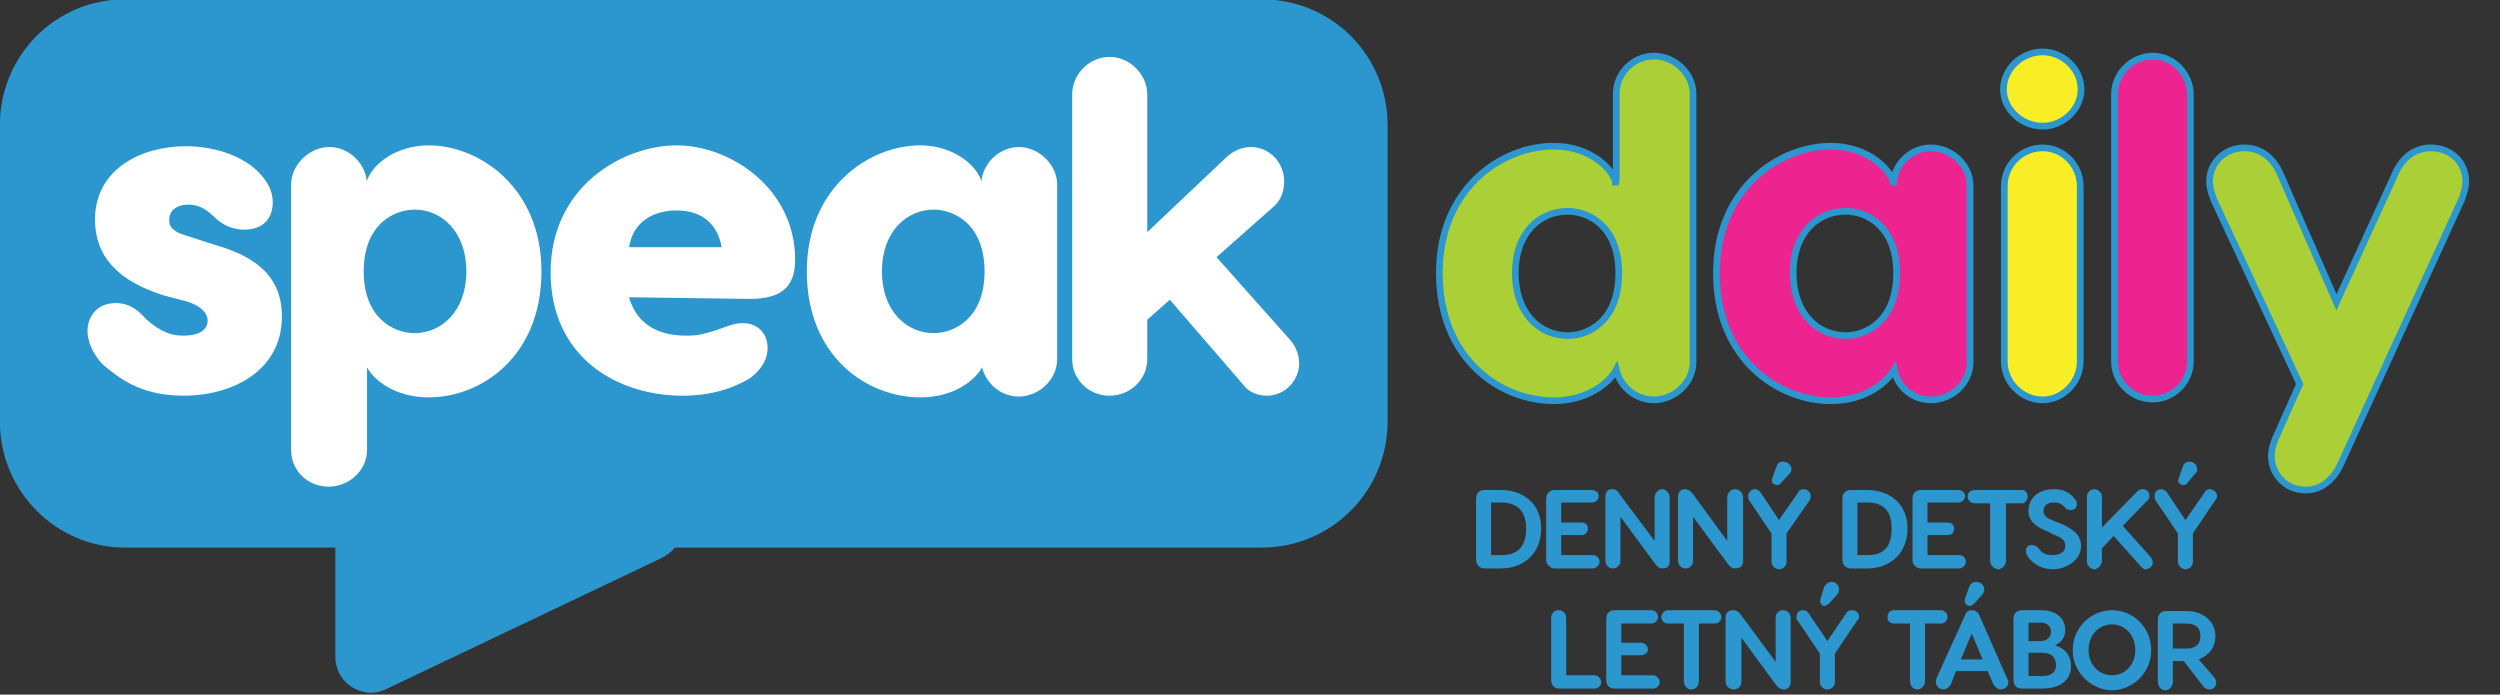
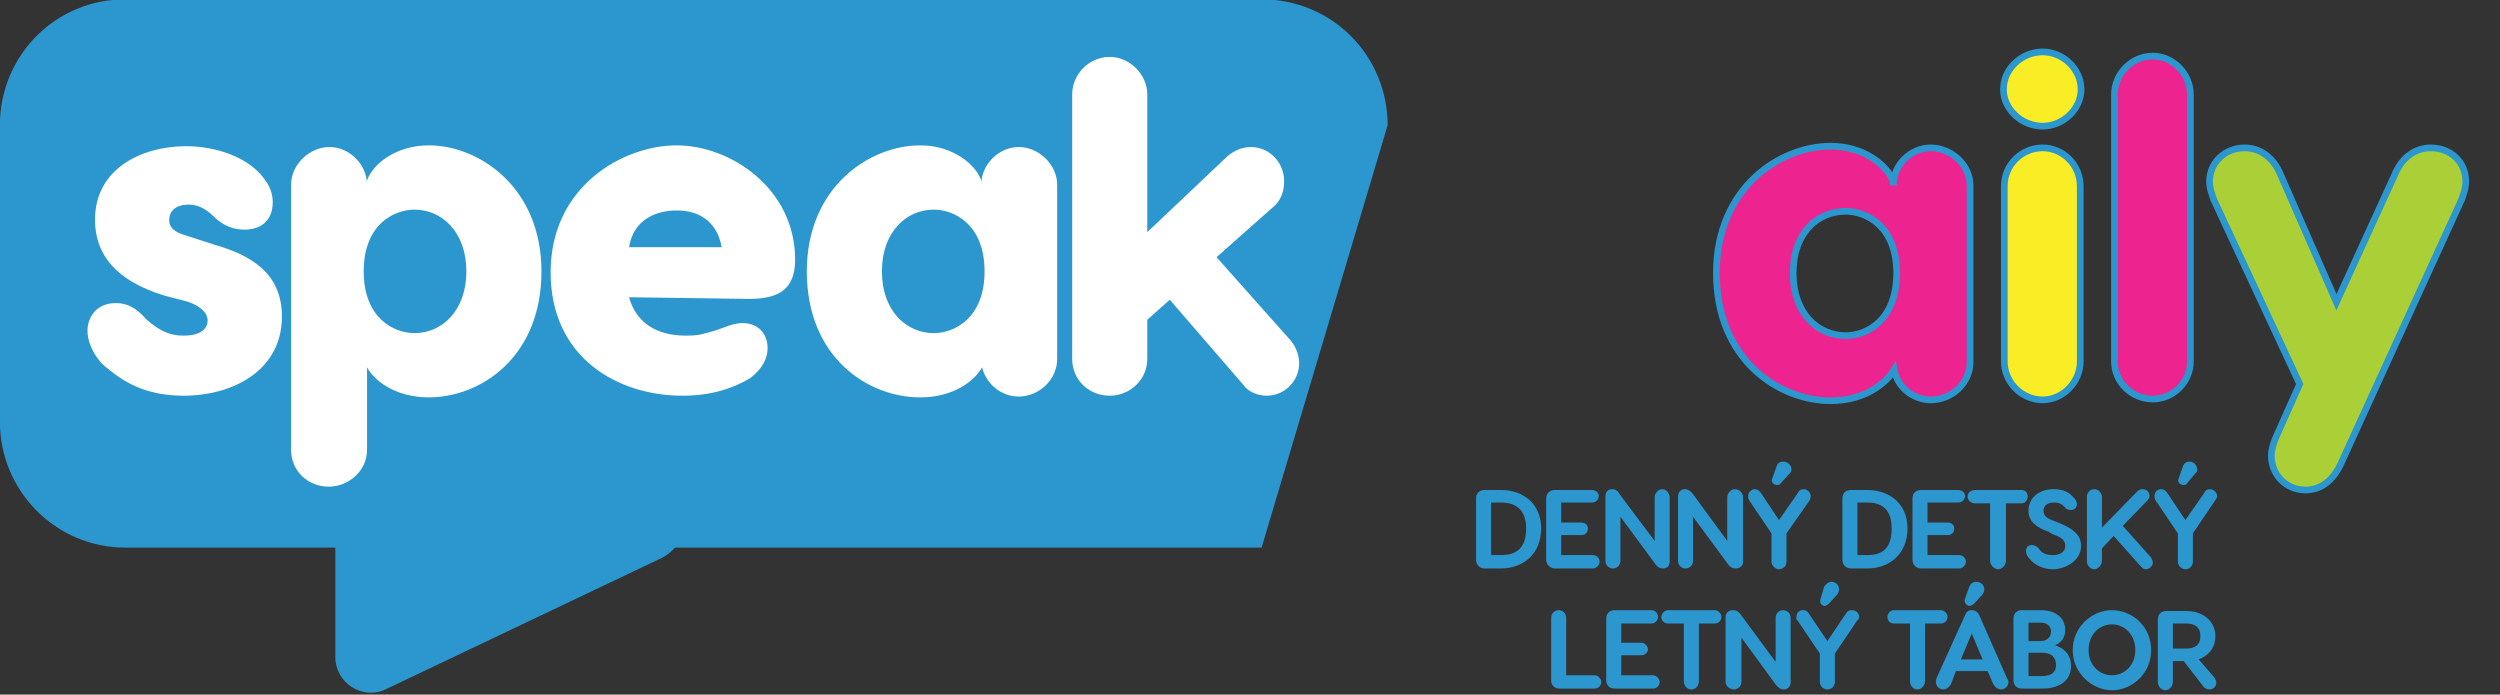
<svg xmlns="http://www.w3.org/2000/svg" xmlns:ns1="http://www.serif.com/" width="100%" height="100%" viewBox="0 0 799 222" version="1.1" xml:space="preserve" style="fill-rule:evenodd;clip-rule:evenodd;stroke-miterlimit:10;">
  <rect x="0" y="0" width="799" height="222" fill="#333333" stroke="none" />
  <g id="Path-473" ns1:id="Path 473" transform="matrix(2.667,0,0,2.667,323.733,1708)">
-     <path d="M81.5,-629.2L81.5,-597C81.5,-594.5 79.2,-592.5 76.8,-592.5C74.7,-592.5 72.8,-594 72.3,-596.1C71.5,-594.6 68.9,-592.4 64.8,-592.4C58.5,-592.4 51.1,-597.3 51.1,-607.7C51.1,-617.9 58.6,-622.9 64.8,-622.9C68.7,-622.9 71.5,-620.7 72.2,-618.7L72.2,-618.2C72.2,-618.467 72.233,-618.7 72.3,-618.9L72.3,-629.2C72.3,-631.6 74.3,-633.7 76.8,-633.7C79.3,-633.7 81.5,-631.6 81.5,-629.2ZM72.6,-607.7C72.6,-613.3 69,-615.1 66.5,-615.1C63.2,-615.1 60.2,-612.6 60.2,-607.7C60.2,-602.8 63.2,-600.2 66.5,-600.2C69,-600.2 72.6,-602 72.6,-607.7Z" style="fill:rgb(171,208,55);stroke:rgb(44,150,206);stroke-width:0.8px;" />
-   </g>
+     </g>
  <g id="Path-474" ns1:id="Path 474" transform="matrix(2.667,0,0,2.667,323.733,1708)">
    <path d="M114.7,-618.2L114.7,-597C114.7,-594.5 112.5,-592.5 110,-592.5C107.9,-592.5 106,-594 105.6,-596.1C104.7,-594.6 102.2,-592.4 98,-592.4C91.8,-592.4 84.3,-597.3 84.3,-607.7C84.3,-617.9 91.9,-622.9 98,-622.9C101.9,-622.9 104.7,-620.7 105.5,-618.7L105.5,-618.2C105.5,-620.7 107.6,-622.7 110,-622.7C112.4,-622.7 114.7,-620.7 114.7,-618.2ZM105.9,-607.7C105.9,-613.3 102.3,-615.1 99.8,-615.1C96.5,-615.1 93.5,-612.6 93.5,-607.7C93.5,-602.8 96.5,-600.2 99.8,-600.2C102.3,-600.2 105.9,-602 105.9,-607.7Z" style="fill:rgb(237,36,144);stroke:rgb(44,150,206);stroke-width:0.8px;" />
  </g>
  <g id="Path-475" ns1:id="Path 475" transform="matrix(2.667,0,0,2.667,323.733,1708)">
    <path d="M127.9,-618.1L127.9,-597.1C127.9,-594.6 125.8,-592.5 123.4,-592.5C120.9,-592.5 118.8,-594.6 118.8,-597.1L118.8,-618.1C118.8,-620.7 120.9,-622.7 123.4,-622.7C125.8,-622.7 127.9,-620.7 127.9,-618.1ZM118.7,-629.7C118.7,-632.2 120.9,-634.2 123.4,-634.2C125.8,-634.2 128,-632.2 128,-629.7C128,-627.3 125.8,-625.3 123.4,-625.3C120.9,-625.3 118.7,-627.3 118.7,-629.7Z" style="fill:rgb(249,237,37);fill-rule:nonzero;stroke:rgb(44,150,206);stroke-width:0.8px;" />
  </g>
  <g id="Path-476" ns1:id="Path 476" transform="matrix(2.667,0,0,2.667,323.733,1708)">
    <path d="M136.6,-592.6C134.1,-592.6 132,-594.6 132,-597.1L132,-629.1C132,-631.6 134.1,-633.7 136.6,-633.7C139,-633.7 141.1,-631.6 141.1,-629.1L141.1,-597.1C141.1,-594.6 139,-592.6 136.6,-592.6Z" style="fill:rgb(237,36,144);fill-rule:nonzero;stroke:rgb(44,150,206);stroke-width:0.8px;" />
  </g>
  <g id="Path-477" ns1:id="Path 477" transform="matrix(2.667,0,0,2.667,323.733,1708)">
    <path d="M174.1,-618.7C174.1,-617.8 173.8,-617.1 173.6,-616.5L159.2,-585C158.2,-582.7 156.6,-581.7 154.9,-581.7C152.5,-581.7 150.8,-583.6 150.8,-585.8C150.8,-586.6 151.1,-587.4 151.3,-587.9L154.2,-594.4L143.9,-616.5C143.7,-617.1 143.4,-617.8 143.4,-618.7C143.4,-620.9 145.2,-622.7 147.6,-622.7C149.3,-622.7 151,-621.7 151.9,-619.5L158.6,-604.2L165.6,-619.5C166.5,-621.7 168.2,-622.7 169.9,-622.7C172.4,-622.7 174.1,-620.9 174.1,-618.7Z" style="fill:rgb(171,208,55);fill-rule:nonzero;stroke:rgb(44,150,206);stroke-width:0.8px;" />
  </g>
  <g id="Path-478" ns1:id="Path 478" transform="matrix(2.667,0,0,2.667,323.733,1708)">
-     <path d="M29.8,-640.5L-106.4,-640.5C-114.7,-640.5 -121.4,-633.8 -121.4,-625.4L-121.4,-589.9C-121.4,-581.6 -114.7,-574.8 -106.4,-574.8L-81.2,-574.8L-81.2,-561.7C-81.2,-558.6 -78,-556.5 -75.2,-557.8L-42,-573.6C-41.4,-573.933 -40.9,-574.333 -40.5,-574.8L29.8,-574.8C38.2,-574.8 44.9,-581.6 44.9,-589.9L44.9,-625.4C44.9,-633.8 38.2,-640.5 29.8,-640.5Z" style="fill:rgb(44,150,206);fill-rule:nonzero;" />
+     <path d="M29.8,-640.5L-106.4,-640.5C-114.7,-640.5 -121.4,-633.8 -121.4,-625.4L-121.4,-589.9C-121.4,-581.6 -114.7,-574.8 -106.4,-574.8L-81.2,-574.8L-81.2,-561.7C-81.2,-558.6 -78,-556.5 -75.2,-557.8L-42,-573.6C-41.4,-573.933 -40.9,-574.333 -40.5,-574.8L29.8,-574.8L44.9,-625.4C44.9,-633.8 38.2,-640.5 29.8,-640.5Z" style="fill:rgb(44,150,206);fill-rule:nonzero;" />
  </g>
  <g id="Path-479" ns1:id="Path 479" transform="matrix(2.667,0,0,2.667,323.733,1708)">
    <path d="M-89.8,-619.1C-89.5,-618.7 -88.7,-617.7 -88.7,-616.2C-88.7,-614 -90.1,-612.9 -92.1,-612.9C-93.3,-612.9 -94.6,-613.3 -95.8,-614.5C-96.9,-615.6 -97.9,-615.9 -98.8,-615.9C-100.2,-615.9 -101.1,-615.2 -101.1,-614.1C-101.1,-613.9 -101.3,-612.8 -99.1,-612.2L-95.7,-611.1C-91.5,-609.9 -87.6,-607.8 -87.6,-602.5C-87.6,-596 -93.5,-593 -99.4,-593C-104.6,-593 -107.2,-595.2 -108.9,-596.6C-109.3,-596.9 -110.9,-598.7 -110.9,-600.8C-110.9,-602.2 -110,-604.1 -107.5,-604.1C-105.7,-604.1 -104.6,-603 -103.9,-602.2C-102,-600.5 -100.7,-600.2 -99.4,-600.2C-97.1,-600.2 -96.5,-601.2 -96.5,-602C-96.5,-602.2 -96.5,-603.5 -99,-604.3L-101.7,-605C-107.5,-606.8 -110,-609.9 -110,-614.1C-110,-620.2 -104.4,-622.9 -99.1,-622.9C-95.5,-622.9 -91.7,-621.6 -89.8,-619.1ZM-56.5,-607.9C-56.5,-597.6 -63.8,-592.8 -70,-592.8C-74.1,-592.8 -76.6,-594.9 -77.4,-596.4L-77.4,-586.5C-77.4,-584 -79.6,-582.1 -82,-582.1C-84.5,-582.1 -86.5,-584 -86.5,-586.5L-86.5,-618.3C-86.5,-620.7 -84.3,-622.8 -81.9,-622.8C-79.5,-622.8 -77.4,-620.7 -77.4,-618.3L-77.4,-618.8C-76.7,-620.8 -73.9,-623 -70,-623C-64,-623 -56.5,-618 -56.5,-607.9ZM-65.5,-607.9C-65.5,-612.7 -68.5,-615.3 -71.7,-615.3C-74.2,-615.3 -77.8,-613.5 -77.8,-607.9C-77.8,-602.3 -74.2,-600.5 -71.7,-600.5C-68.5,-600.5 -65.5,-603.1 -65.5,-607.9ZM-26.1,-609.3C-26.1,-605.8 -28,-604.6 -31.6,-604.6L-46,-604.8C-45.2,-601.9 -42.9,-600.2 -39.2,-600.2C-37.5,-600.2 -37.2,-600.4 -35.7,-600.8C-34.5,-601.2 -33.5,-601.7 -32.4,-601.7C-30.5,-601.7 -29.4,-600.4 -29.4,-598.7C-29.4,-597.7 -29.8,-596.4 -31.5,-595.1C-33.5,-593.9 -36.1,-593 -39.6,-593C-47.3,-593 -55.4,-597.5 -55.4,-607.8C-55.4,-618.1 -46.7,-623 -40.3,-623C-33.8,-623 -26.1,-617.8 -26.1,-609.3ZM-46,-610.8L-34.9,-610.8C-35.5,-614 -37.7,-615.2 -40.3,-615.2C-42.9,-615.2 -45.5,-614 -46,-610.8ZM5.3,-618.3L5.3,-597.4C5.3,-594.9 3.1,-592.9 0.7,-592.9C-1.4,-592.9 -3.2,-594.4 -3.7,-596.4C-4.5,-594.9 -7,-592.8 -11.1,-592.8C-17.4,-592.8 -24.7,-597.6 -24.7,-607.9C-24.7,-618 -17.2,-623 -11.1,-623C-7.3,-623 -4.5,-620.8 -3.8,-618.8L-3.8,-618.3C-3.8,-620.7 -1.7,-622.8 0.7,-622.8C3.1,-622.8 5.3,-620.7 5.3,-618.3ZM-3.4,-607.9C-3.4,-613.5 -7,-615.3 -9.5,-615.3C-12.7,-615.3 -15.7,-612.7 -15.7,-607.9C-15.7,-603.1 -12.7,-600.5 -9.5,-600.5C-7,-600.5 -3.4,-602.3 -3.4,-607.9ZM34.3,-596.9C34.3,-594.8 32.6,-593 30.4,-593C29.3,-593 28.2,-593.5 27.7,-594.2L18.8,-604.5L16.1,-602.1L16.1,-597.4C16.1,-594.9 14,-593 11.6,-593C9.1,-593 7.1,-594.9 7.1,-597.4L7.1,-629.1C7.1,-631.5 9.1,-633.6 11.6,-633.6C14,-633.6 16.1,-631.5 16.1,-629.1L16.1,-612.6L25.5,-621.5C26.2,-622.2 27.3,-622.8 28.5,-622.8C30.8,-622.8 32.5,-620.9 32.5,-618.7C32.5,-617.5 32.133,-616.533 31.4,-615.8L24.4,-609.6L33.3,-599.6C33.8,-599 34.3,-598 34.3,-596.9Z" style="fill:white;" />
  </g>
  <g id="Path-480" ns1:id="Path 480" transform="matrix(2.667,0,0,2.667,323.733,1708)">
    <path d="M63.3,-577.1C63.3,-574 61.1,-572.3 58.5,-572.3L56.5,-572.3C55.9,-572.3 55.5,-572.8 55.5,-573.3L55.5,-580.7C55.5,-581.3 55.9,-581.7 56.5,-581.7L58.5,-581.7C61.1,-581.7 63.3,-580.1 63.3,-577.1ZM61.5,-577.1C61.5,-579.2 60.4,-580.2 58.5,-580.2L57.3,-580.2L57.3,-573.9L58.5,-573.9C60.4,-573.9 61.5,-574.8 61.5,-577.1ZM69.5,-573.9C69.9,-573.9 70.3,-573.6 70.3,-573.1C70.3,-572.7 69.9,-572.3 69.5,-572.3L64.9,-572.3C64.4,-572.3 63.9,-572.8 63.9,-573.3L63.9,-580.7C63.9,-581.3 64.4,-581.7 64.9,-581.7L69.4,-581.7C69.8,-581.7 70.2,-581.4 70.2,-581C70.2,-580.5 69.8,-580.2 69.4,-580.2L65.7,-580.2L65.7,-577.8L68.1,-577.8C68.6,-577.8 68.9,-577.5 68.9,-577.1C68.9,-576.6 68.6,-576.3 68.1,-576.3L65.7,-576.3L65.7,-573.9L69.5,-573.9ZM78.7,-580.8L78.7,-573.1C78.7,-572.6 78.4,-572.3 77.9,-572.3C77.5,-572.3 77.2,-572.5 77,-572.8L72.8,-578.5L72.8,-573.2C72.8,-572.7 72.4,-572.3 71.9,-572.3C71.4,-572.3 71,-572.7 71,-573.2L71,-580.9C71,-581.5 71.3,-581.8 71.8,-581.8C72.2,-581.8 72.5,-581.6 72.7,-581.2L76.9,-575.6L76.9,-580.8C76.9,-581.3 77.3,-581.8 77.8,-581.8C78.3,-581.8 78.7,-581.3 78.7,-580.8ZM87.5,-580.8L87.5,-573.1C87.5,-572.6 87.1,-572.3 86.6,-572.3C86.2,-572.3 85.9,-572.5 85.7,-572.8L81.5,-578.5L81.5,-573.2C81.5,-572.7 81.1,-572.3 80.6,-572.3C80.1,-572.3 79.7,-572.7 79.7,-573.2L79.7,-580.9C79.7,-581.5 80.1,-581.8 80.5,-581.8C80.9,-581.8 81.2,-581.6 81.5,-581.2L85.6,-575.6L85.6,-580.8C85.6,-581.3 86,-581.8 86.5,-581.8C87.1,-581.8 87.5,-581.3 87.5,-580.8ZM93.3,-584.2C93.3,-584 93.233,-583.833 93.1,-583.7L92,-582.5C91.933,-582.367 91.8,-582.3 91.6,-582.3C91.1,-582.3 90.8,-582.7 91,-583.1L91.5,-584.5C91.6,-584.9 91.9,-585.1 92.3,-585.1C92.8,-585.1 93.3,-584.7 93.3,-584.2ZM95.6,-581C95.6,-580.8 95.567,-580.633 95.5,-580.5L92.7,-576.5L92.7,-573.1C92.7,-572.6 92.3,-572.2 91.8,-572.2C91.4,-572.2 90.9,-572.6 90.9,-573.1L90.9,-576.5L88.2,-580.5C88.133,-580.633 88.1,-580.8 88.1,-581C88.1,-581.4 88.5,-581.8 88.9,-581.8C89.167,-581.8 89.4,-581.667 89.6,-581.4L91.8,-578.1L94.1,-581.4C94.2,-581.7 94.5,-581.8 94.8,-581.8C95.2,-581.8 95.6,-581.4 95.6,-581ZM107.2,-577.1C107.2,-574 105,-572.3 102.4,-572.3L100.4,-572.3C99.8,-572.3 99.4,-572.8 99.4,-573.3L99.4,-580.7C99.4,-581.3 99.8,-581.7 100.4,-581.7L102.4,-581.7C105,-581.7 107.2,-580.1 107.2,-577.1ZM105.3,-577.1C105.3,-579.2 104.3,-580.2 102.4,-580.2L101.2,-580.2L101.2,-573.9L102.4,-573.9C104.3,-573.9 105.3,-574.8 105.3,-577.1ZM113.4,-573.9C113.8,-573.9 114.2,-573.6 114.2,-573.1C114.2,-572.7 113.8,-572.3 113.4,-572.3L108.8,-572.3C108.2,-572.3 107.8,-572.8 107.8,-573.3L107.8,-580.7C107.8,-581.3 108.2,-581.7 108.8,-581.7L113.3,-581.7C113.7,-581.7 114.1,-581.4 114.1,-581C114.1,-580.5 113.7,-580.2 113.3,-580.2L109.6,-580.2L109.6,-577.8L112,-577.8C112.5,-577.8 112.8,-577.5 112.8,-577.1C112.8,-576.6 112.5,-576.3 112,-576.3L109.6,-576.3L109.6,-573.9L113.4,-573.9ZM121.6,-580.9C121.6,-580.5 121.3,-580.1 120.9,-580.1L119,-580.1L119,-573.2C119,-572.7 118.5,-572.2 118.1,-572.2C117.6,-572.2 117.1,-572.7 117.1,-573.2L117.1,-580.1L115.3,-580.1C114.8,-580.1 114.4,-580.5 114.4,-580.9C114.4,-581.4 114.8,-581.7 115.3,-581.7L120.9,-581.7C121.3,-581.7 121.6,-581.4 121.6,-580.9ZM127.1,-580.8C127.4,-580.5 127.5,-580.3 127.5,-580C127.5,-579.6 127.2,-579.3 126.8,-579.3C126.5,-579.3 126.2,-579.4 126.1,-579.6C125.7,-580 125.4,-580.2 124.8,-580.2C123.9,-580.2 123.5,-579.8 123.5,-579.2C123.5,-578.8 123.7,-578.4 124.5,-578.1L125,-577.9C127.1,-577.1 128,-576.3 128,-575C128,-573.2 126.1,-572.2 124.6,-572.2C123.5,-572.2 122.4,-572.7 121.8,-573.5C121.6,-573.7 121.4,-574 121.4,-574.4C121.4,-574.8 121.6,-575.1 122.1,-575.1C122.5,-575.1 122.8,-574.9 123,-574.6C123.4,-574 124.1,-573.9 124.6,-573.9C125.2,-573.9 126.1,-574.1 126.1,-575C126.1,-575.7 125.7,-576 124.6,-576.4L124.1,-576.7C122.7,-577.2 121.7,-577.9 121.7,-579.2C121.7,-580.8 123,-581.8 124.7,-581.8C125.9,-581.8 126.6,-581.4 127.1,-580.8ZM136.6,-573C136.6,-572.6 136.2,-572.2 135.7,-572.2C135.5,-572.2 135.3,-572.4 135.2,-572.5L131.9,-576.2L130.5,-574.7L130.5,-573.2C130.5,-572.7 130,-572.2 129.6,-572.2C129.1,-572.2 128.7,-572.7 128.7,-573.1L128.7,-580.9C128.7,-581.4 129.1,-581.8 129.6,-581.8C130,-581.8 130.5,-581.4 130.5,-580.9L130.5,-577.2L134.7,-581.5C134.9,-581.7 135.1,-581.8 135.4,-581.8C135.8,-581.8 136.2,-581.5 136.2,-581C136.2,-580.8 136.1,-580.6 136,-580.5L133,-577.4L136.4,-573.6C136.5,-573.4 136.6,-573.2 136.6,-573ZM141.9,-584.2C141.967,-584 141.9,-583.833 141.7,-583.7L140.7,-582.5C140.633,-582.367 140.5,-582.3 140.3,-582.3C139.8,-582.3 139.5,-582.7 139.7,-583.1L140.2,-584.5C140.3,-584.9 140.6,-585.1 141,-585.1C141.5,-585.1 141.9,-584.7 141.9,-584.2ZM144.3,-581C144.3,-580.8 144.233,-580.633 144.1,-580.5L141.4,-576.5L141.4,-573.1C141.4,-572.6 141,-572.2 140.5,-572.2C140.1,-572.2 139.6,-572.6 139.6,-573.1L139.6,-576.5L136.9,-580.5C136.833,-580.633 136.8,-580.8 136.8,-581C136.8,-581.4 137.1,-581.8 137.6,-581.8C137.867,-581.8 138.1,-581.667 138.3,-581.4L140.5,-578.1L142.8,-581.4C142.9,-581.7 143.2,-581.8 143.4,-581.8C143.9,-581.8 144.3,-581.4 144.3,-581ZM69.7,-559.5C70.1,-559.5 70.5,-559.1 70.5,-558.7C70.5,-558.2 70.1,-557.9 69.7,-557.9L65.5,-557.9C64.9,-557.9 64.5,-558.3 64.5,-558.9L64.5,-566.4C64.5,-566.9 64.9,-567.3 65.4,-567.3C65.9,-567.3 66.3,-566.9 66.3,-566.4L66.3,-559.5L69.7,-559.5ZM76.7,-559.5C77.1,-559.5 77.5,-559.1 77.5,-558.7C77.5,-558.2 77.1,-557.9 76.7,-557.9L72.1,-557.9C71.5,-557.9 71.1,-558.3 71.1,-558.9L71.1,-566.3C71.1,-566.9 71.5,-567.3 72.1,-567.3L76.5,-567.3C77,-567.3 77.3,-566.9 77.3,-566.5C77.3,-566.1 77,-565.7 76.5,-565.7L72.9,-565.7L72.9,-563.4L75.3,-563.4C75.7,-563.4 76.1,-563 76.1,-562.6C76.1,-562.2 75.7,-561.9 75.3,-561.9L72.9,-561.9L72.9,-559.5L76.7,-559.5ZM84.9,-566.5C84.9,-566 84.5,-565.7 84.1,-565.7L82.2,-565.7L82.2,-558.8C82.2,-558.2 81.8,-557.8 81.3,-557.8C80.8,-557.8 80.4,-558.2 80.4,-558.8L80.4,-565.7L78.5,-565.7C78.1,-565.7 77.7,-566 77.7,-566.5C77.7,-566.9 78.1,-567.3 78.5,-567.3L84.1,-567.3C84.5,-567.3 84.9,-566.9 84.9,-566.5ZM93.2,-566.4L93.2,-558.7C93.2,-558.1 92.8,-557.8 92.4,-557.8C92,-557.8 91.7,-558 91.4,-558.4L87.3,-564L87.3,-558.7C87.3,-558.2 86.9,-557.8 86.4,-557.8C85.9,-557.8 85.4,-558.2 85.4,-558.7L85.4,-566.5C85.4,-567 85.8,-567.3 86.3,-567.3C86.7,-567.3 87,-567.1 87.2,-566.8L91.4,-561.1L91.4,-566.4C91.4,-566.9 91.8,-567.3 92.3,-567.3C92.8,-567.3 93.2,-566.9 93.2,-566.4ZM99,-569.8C99,-569.6 98.933,-569.4 98.8,-569.2L97.8,-568.1C97.667,-567.967 97.5,-567.867 97.3,-567.8C96.9,-567.8 96.6,-568.2 96.8,-568.7L97.2,-570.1C97.4,-570.4 97.7,-570.7 98.1,-570.7C98.6,-570.7 99,-570.3 99,-569.8ZM101.4,-566.5C101.4,-566.3 101.333,-566.167 101.2,-566.1L98.5,-562.1L98.5,-558.7C98.5,-558.2 98.1,-557.8 97.6,-557.8C97.1,-557.8 96.7,-558.2 96.7,-558.7L96.7,-562.1L94,-566.1C93.867,-566.167 93.833,-566.3 93.9,-566.5C93.9,-567 94.2,-567.3 94.7,-567.3C94.967,-567.3 95.167,-567.2 95.3,-567L97.6,-563.6L99.9,-567C100,-567.2 100.3,-567.3 100.5,-567.3C101,-567.3 101.4,-567 101.4,-566.5ZM112,-566.5C112,-566 111.6,-565.7 111.2,-565.7L109.3,-565.7L109.3,-558.8C109.3,-558.2 108.8,-557.8 108.4,-557.8C107.9,-557.8 107.5,-558.2 107.5,-558.8L107.5,-565.7L105.6,-565.7C105.1,-565.7 104.8,-566 104.8,-566.5C104.8,-566.9 105.1,-567.3 105.6,-567.3L111.2,-567.3C111.6,-567.3 112,-566.9 112,-566.5Z" style="fill:rgb(44,150,206);" />
  </g>
  <g id="Path-481" ns1:id="Path 481" transform="matrix(2.667,0,0,2.667,323.733,1708)">
    <path d="M114.1,-568.7L114.6,-570.1C114.7,-570.4 115,-570.7 115.4,-570.7C116,-570.7 116.4,-570.3 116.4,-569.8C116.4,-569.6 116.333,-569.4 116.2,-569.2L115.2,-568.1C115.067,-567.967 114.9,-567.867 114.7,-567.8C114.3,-567.8 113.9,-568.2 114.1,-568.7ZM119.3,-558.7C119.3,-558.2 118.9,-557.8 118.4,-557.8C118,-557.8 117.7,-558.1 117.5,-558.4L116.8,-560L113,-560L112.4,-558.4C112.2,-558.1 111.9,-557.8 111.5,-557.8C111,-557.8 110.6,-558.2 110.6,-558.7C110.6,-558.833 110.633,-559 110.7,-559.2L114.1,-566.7C114.233,-567.1 114.5,-567.3 114.9,-567.3C115.3,-567.3 115.6,-567.1 115.8,-566.7L119.1,-559.2C119.233,-559 119.3,-558.833 119.3,-558.7ZM116.2,-561.4L114.9,-564.5L113.6,-561.4L116.2,-561.4ZM126.8,-560.6C126.8,-559 125.6,-557.9 123.3,-557.9L120.9,-557.9C120.3,-557.9 119.9,-558.3 119.9,-558.9L119.9,-566.3C119.9,-566.9 120.3,-567.3 120.9,-567.3L123.2,-567.3C124.8,-567.3 126.1,-566.5 126.1,-564.9C126.1,-564.2 125.8,-563.5 124.9,-563.1C126.3,-562.6 126.8,-561.7 126.8,-560.6ZM121.7,-563.6L123.2,-563.6C123.9,-563.6 124.4,-564.1 124.4,-564.7C124.4,-565.4 123.9,-565.8 123.2,-565.8L121.7,-565.8L121.7,-563.6ZM125,-560.7C125,-561.5 124.6,-562.2 123.3,-562.2L121.7,-562.2L121.7,-559.4L123.3,-559.4C124.6,-559.4 125,-560 125,-560.7ZM136.4,-562.5C136.4,-559.7 134.1,-557.7 131.7,-557.7C129.4,-557.7 127,-559.7 127,-562.5C127,-565.4 129.4,-567.3 131.7,-567.3C134.1,-567.3 136.4,-565.4 136.4,-562.5ZM128.9,-562.5C128.9,-560.7 130.2,-559.5 131.7,-559.5C133.2,-559.5 134.5,-560.7 134.5,-562.5C134.5,-564.4 133.2,-565.6 131.7,-565.6C130.2,-565.6 128.9,-564.4 128.9,-562.5ZM144.2,-558.6C144.2,-558.2 143.9,-557.8 143.4,-557.8C143.1,-557.8 142.9,-557.9 142.7,-558.1L140.3,-561.2L139,-561.2L139,-558.7C139,-558.2 138.6,-557.7 138.1,-557.7C137.6,-557.7 137.2,-558.2 137.2,-558.7L137.2,-566.2C137.2,-566.8 137.6,-567.2 138.2,-567.2L140.6,-567.2C142.7,-567.2 144.1,-565.9 144.1,-564.2C144.1,-562.9 143.4,-561.9 142.1,-561.4L144,-559.2C144.1,-559 144.2,-558.9 144.2,-558.6ZM139,-562.7L140.6,-562.7C141.6,-562.7 142.3,-563.1 142.3,-564.2C142.3,-565.3 141.6,-565.7 140.6,-565.7L139,-565.7L139,-562.7Z" style="fill:rgb(44,150,206);" />
  </g>
</svg>